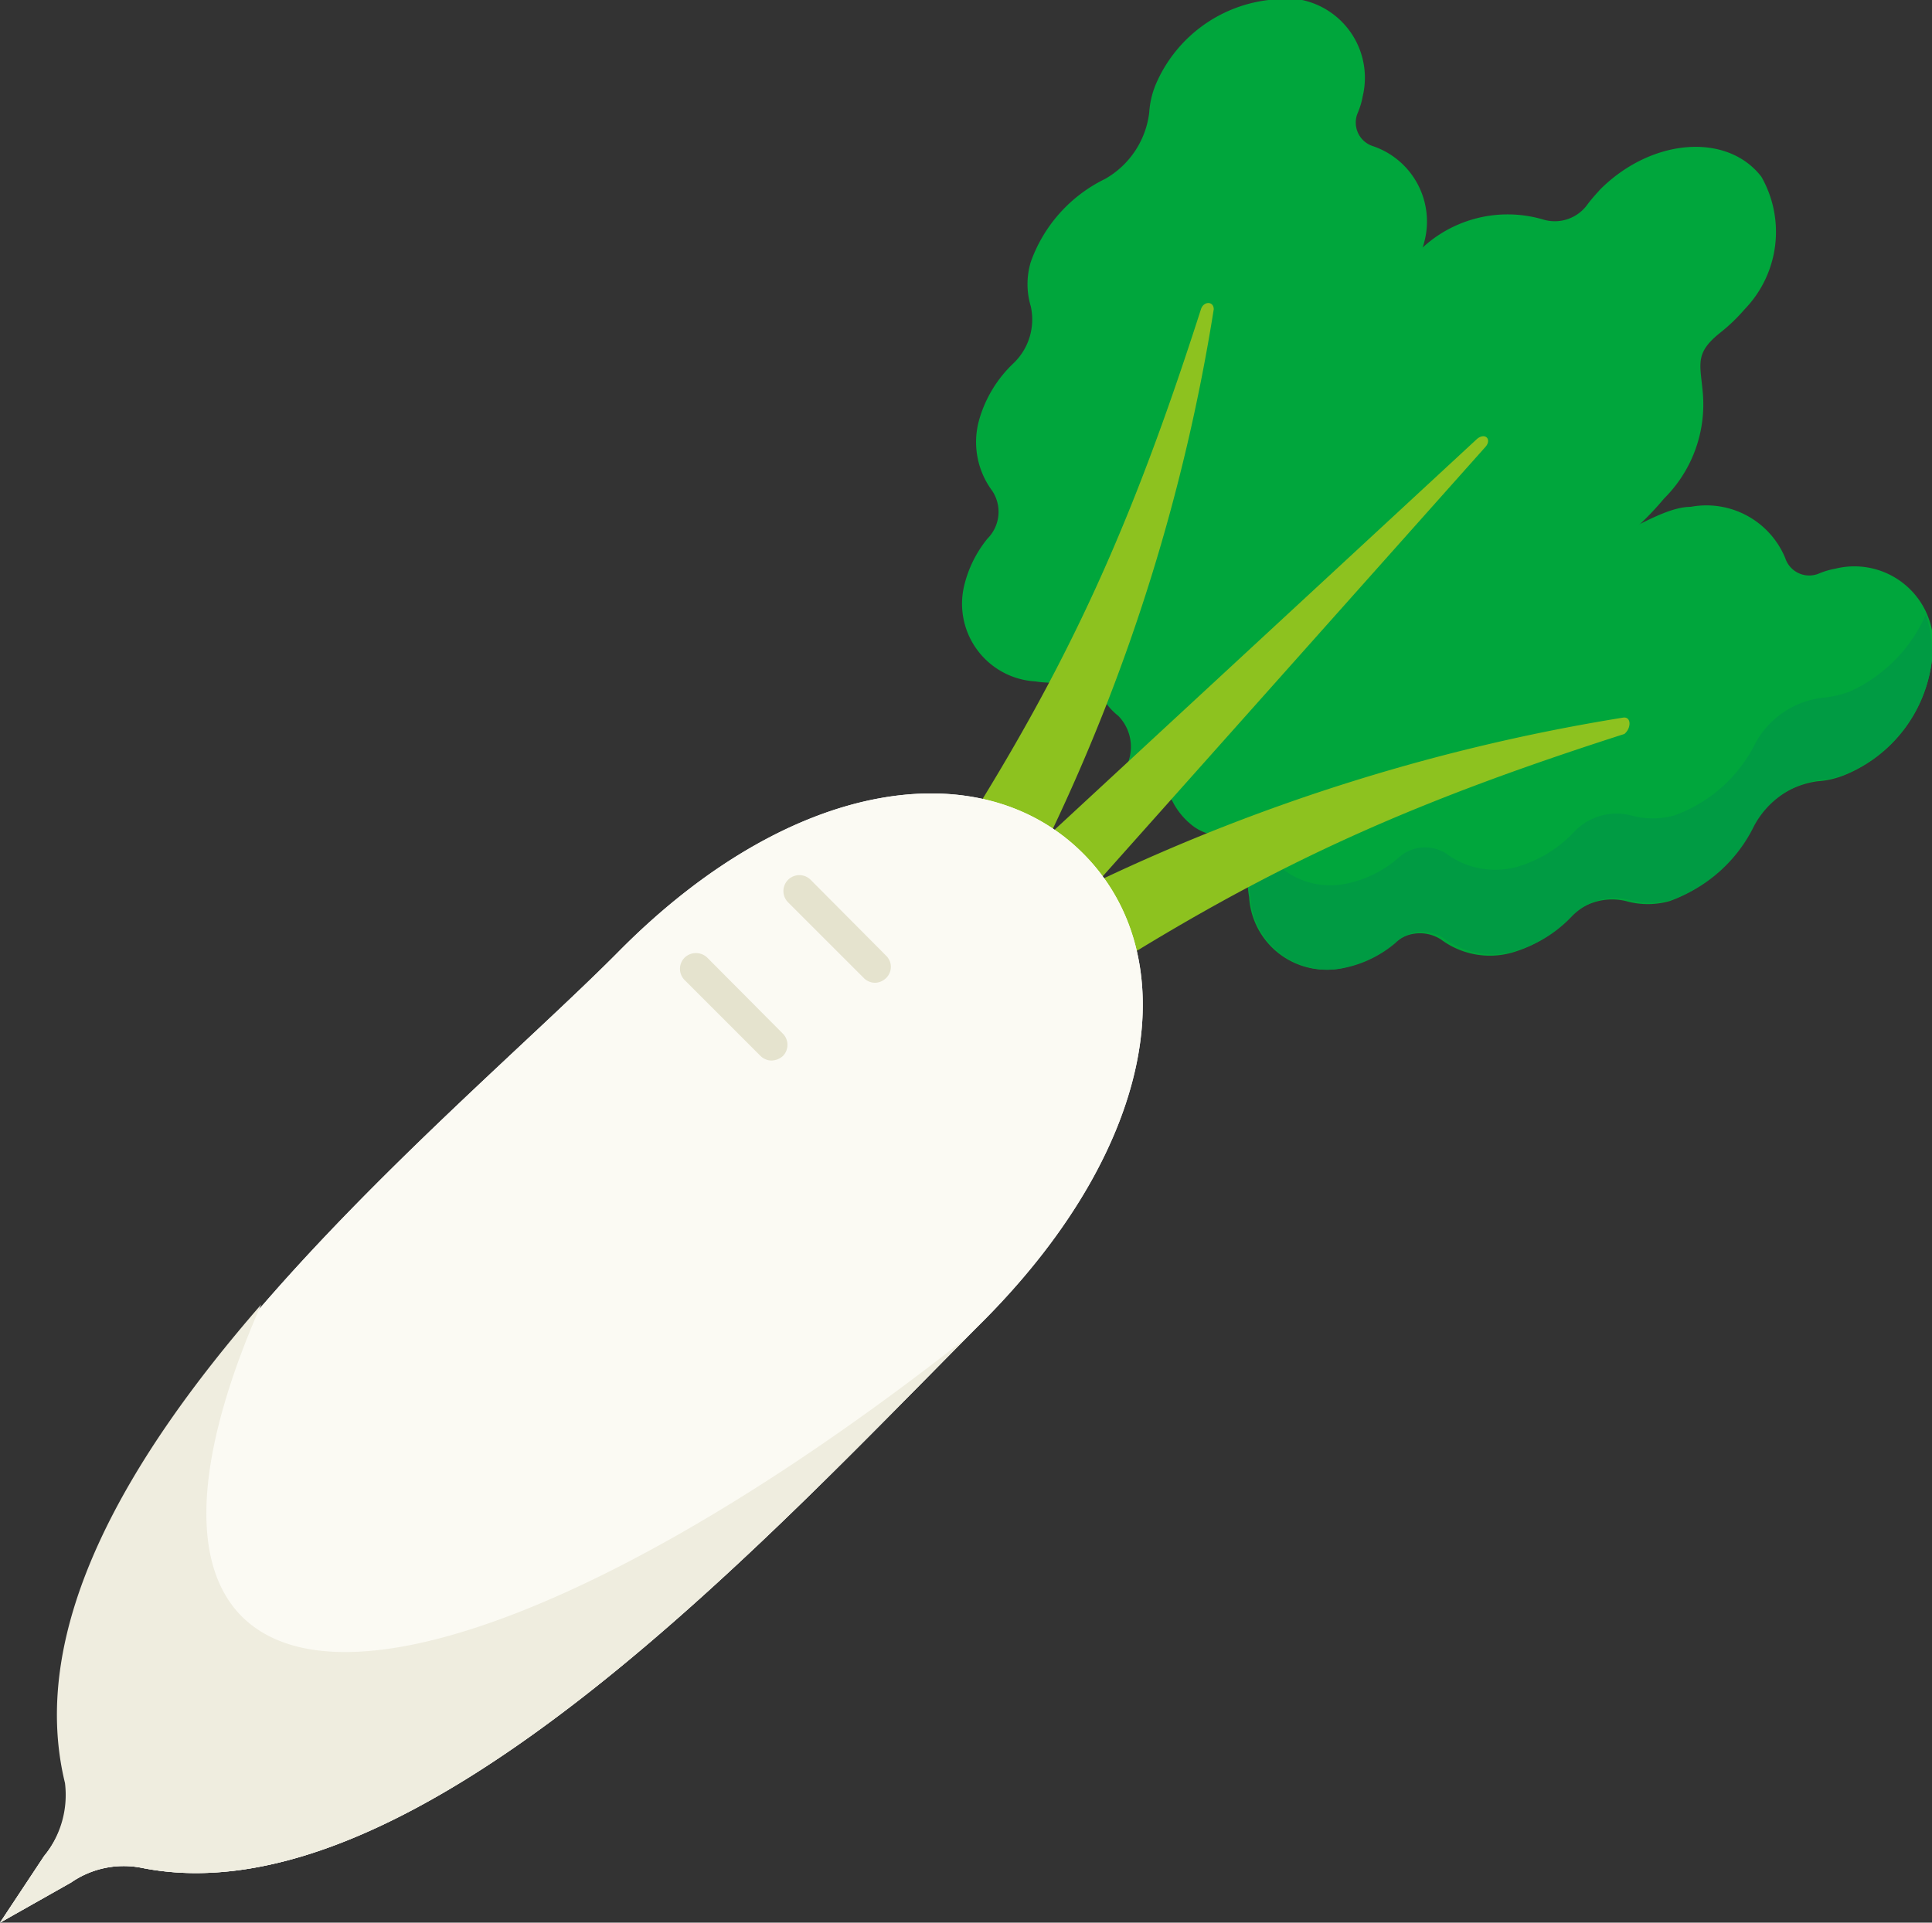
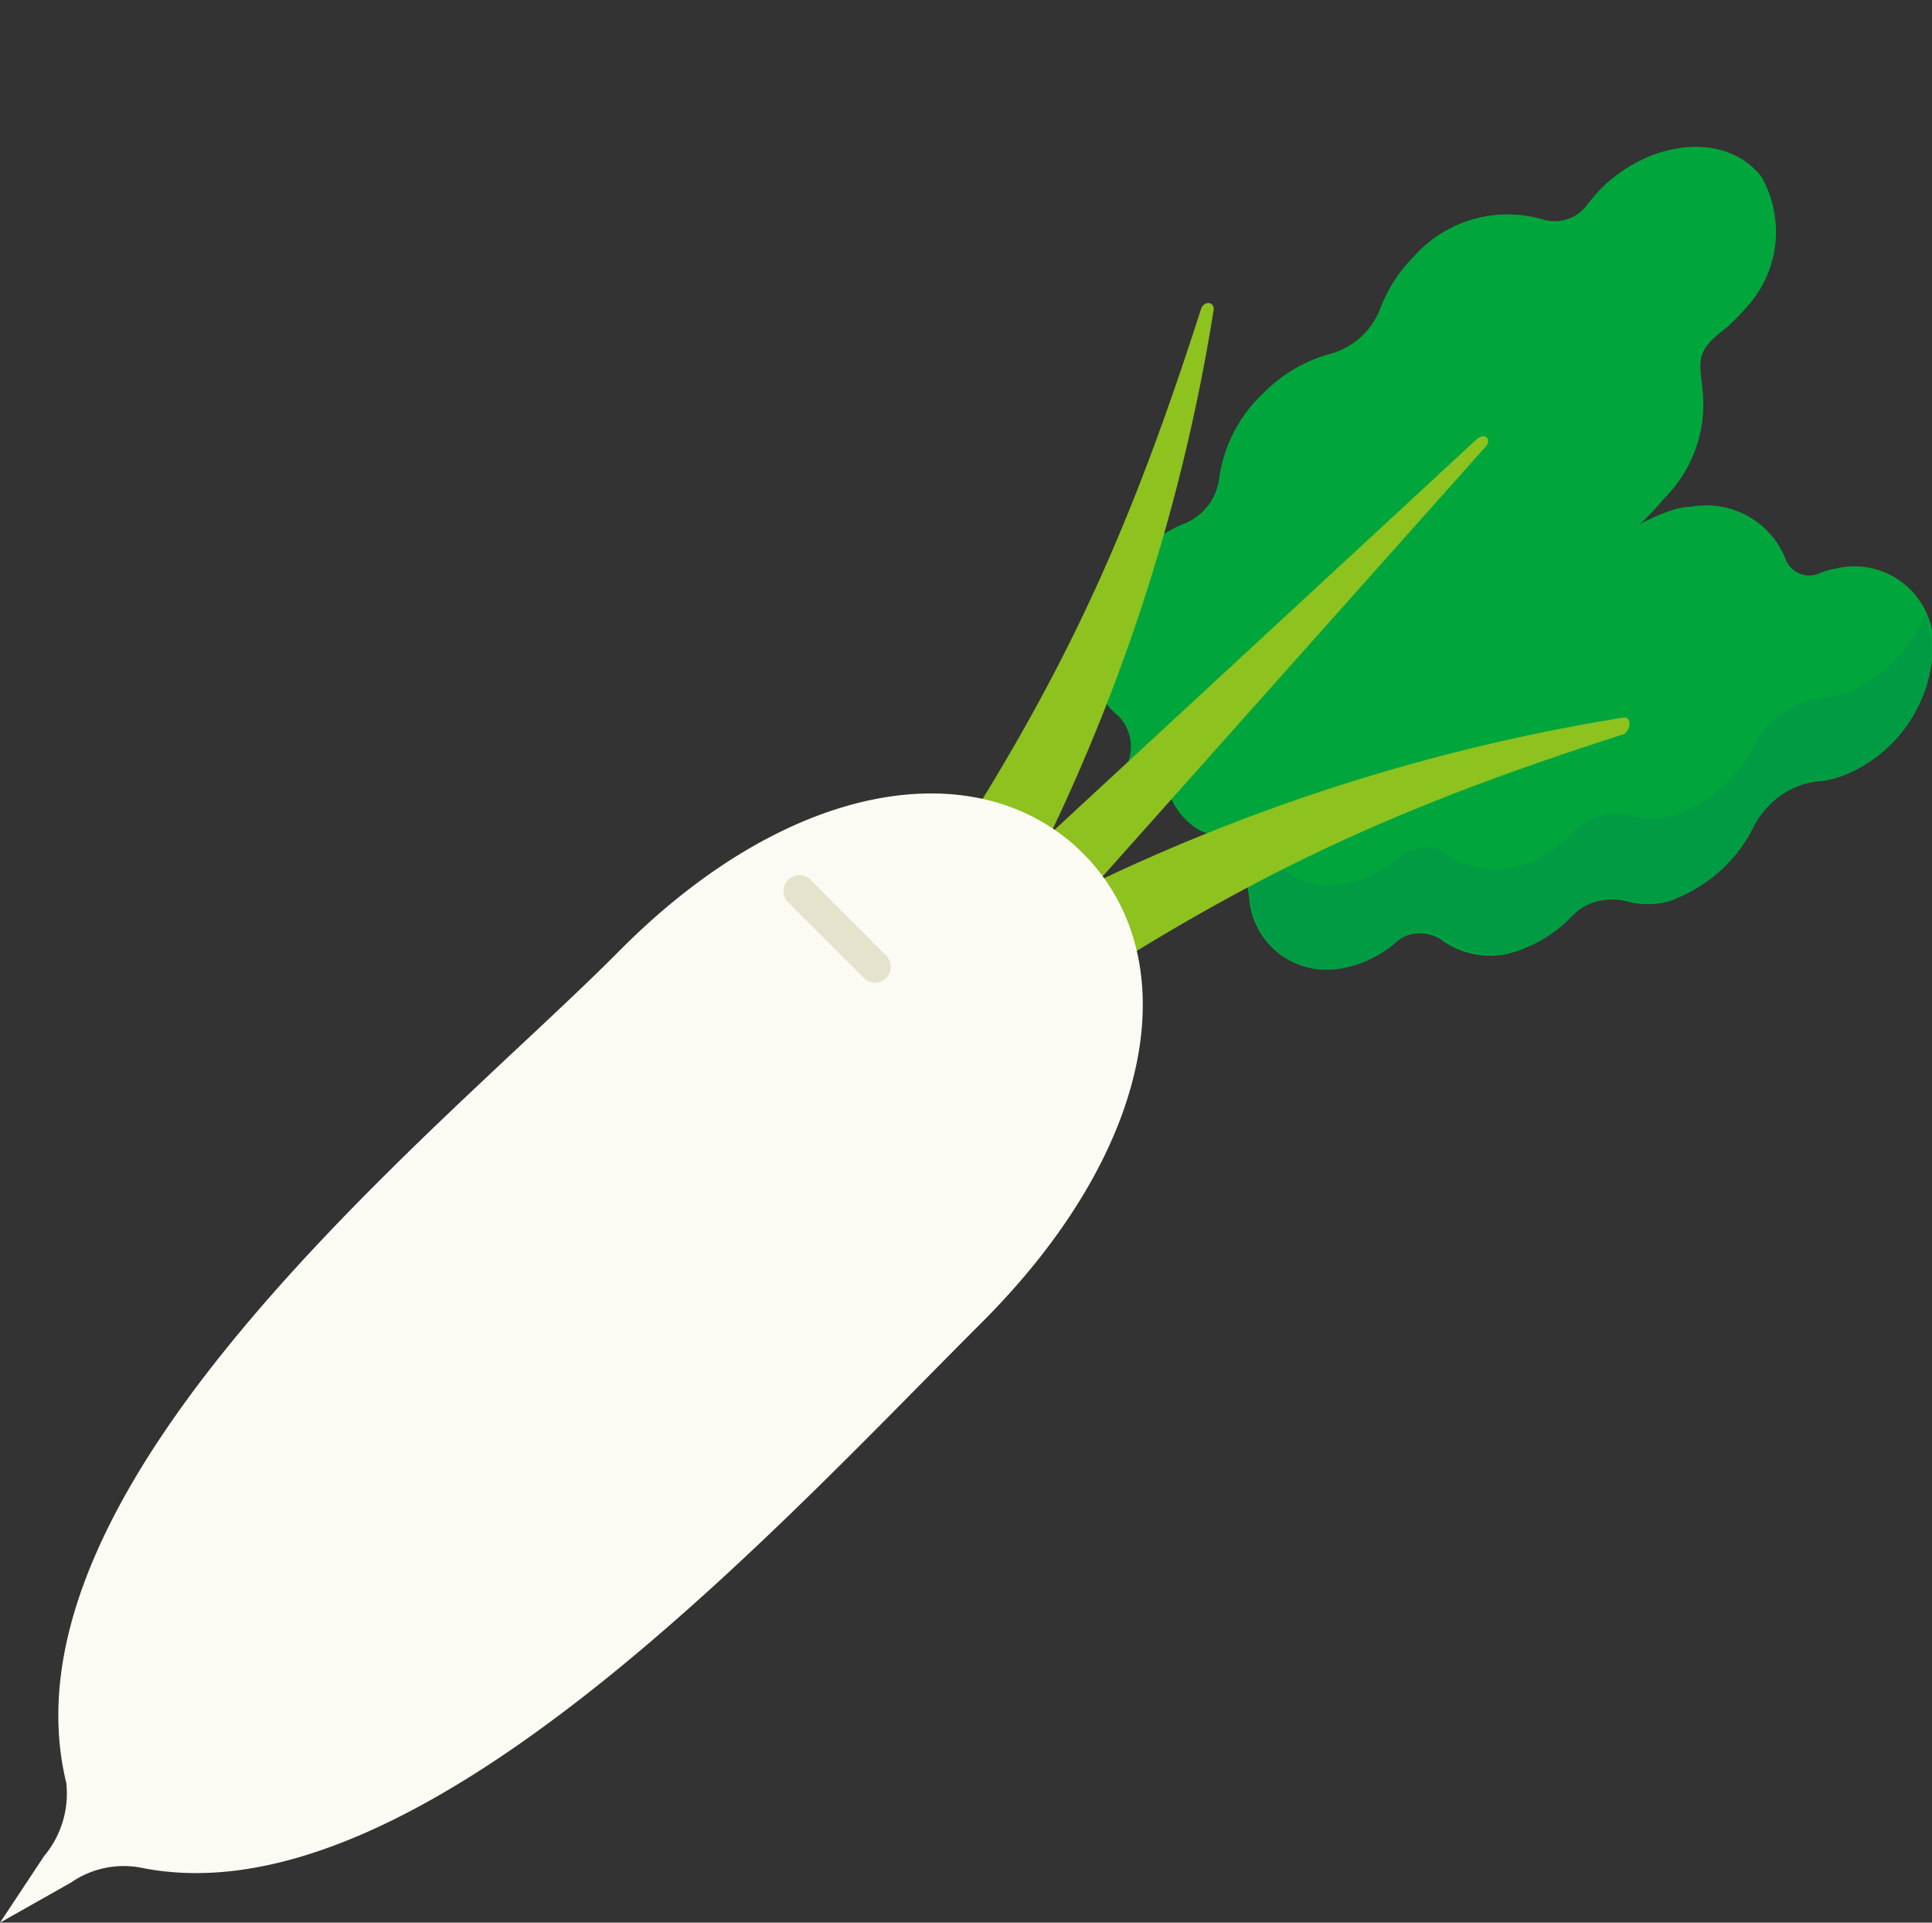
<svg xmlns="http://www.w3.org/2000/svg" id="レイヤー_1" data-name="レイヤー 1" viewBox="0 0 43.71 43.51">
  <rect x="0" y="0" width="43.71" height="43.51" fill="#333333" stroke="none" />
  <defs>
    <style>.cls-1{fill:#00a63c;}.cls-2{fill:#009b43;}.cls-3{fill:#8dc21f;}.cls-4{fill:#fff;}.cls-5{fill:#fbfaf3;}.cls-6{fill:#efeddf;}.cls-7{fill:#e5e3ce;}</style>
  </defs>
-   <path class="cls-1" d="M22.34,12.19a.86.86,0,0,0,.11-1.08,1.85,1.85,0,0,1-.3-1.6,2.83,2.83,0,0,1,.78-1.29,1.37,1.37,0,0,0,.39-1.29,1.74,1.74,0,0,1,0-1A3.33,3.33,0,0,1,25,4.05,2,2,0,0,0,26,2.55a2,2,0,0,1,.14-.62A3.18,3.18,0,0,1,28.7,0a1.8,1.8,0,0,1,2.13,2.18,1.73,1.73,0,0,1-.11.37.56.56,0,0,0,.35.76,1.8,1.8,0,0,1,1.16,2.14,2.87,2.87,0,0,1-.58,1.14,1.11,1.11,0,0,0-.2,1.2,1.88,1.88,0,0,1,.15,1.39,3.12,3.12,0,0,1-1.19,1.66,1,1,0,0,0-.43,1,2,2,0,0,1,0,1.21,3.35,3.35,0,0,1-2.7,2.06,2.17,2.17,0,0,1-.44,0,1.62,1.62,0,0,0-1.12.43.94.94,0,0,1-.58.3c-.17,0-.23-.09-.32-.2a.64.64,0,0,0-.63-.22,2.51,2.51,0,0,1-.77,0,1.76,1.76,0,0,1-1.61-2.15A2.67,2.67,0,0,1,22.34,12.19Z" />
  <path class="cls-1" d="M31.51,21.37a.88.88,0,0,1,1.09-.11,1.85,1.85,0,0,0,1.6.3,2.88,2.88,0,0,0,1.29-.78,1.35,1.35,0,0,1,1.29-.39,1.82,1.82,0,0,0,1,0,3.33,3.33,0,0,0,1.84-1.66,2,2,0,0,1,1.5-1.05,1.93,1.93,0,0,0,.61-.14A3.21,3.21,0,0,0,43.7,15a1.79,1.79,0,0,0-2.18-2.13,1.73,1.73,0,0,0-.37.11.57.57,0,0,1-.76-.35,1.93,1.93,0,0,0-2.14-1.16c-.78,0-1.94,1-2.34.78a2,2,0,0,0-1.4-.16,3.21,3.21,0,0,0-1.65,1.2,1,1,0,0,1-1,.42,2,2,0,0,0-1.21,0,3.33,3.33,0,0,0-2.06,2.69,1.71,1.71,0,0,0,0,.45A1.64,1.64,0,0,1,28.14,18c-.18.22-.3.35-.3.58s.09.22.2.32a.64.64,0,0,1,.22.63,2.24,2.24,0,0,0,0,.77,1.75,1.75,0,0,0,2.14,1.6A2.59,2.59,0,0,0,31.51,21.37Z" />
  <path class="cls-2" d="M43.7,15a2.64,2.64,0,0,0-.13-1.09,3.43,3.43,0,0,1-1.72,1.74,2.31,2.31,0,0,1-.62.14,2,2,0,0,0-1.5,1,3.3,3.3,0,0,1-1.84,1.66,1.83,1.83,0,0,1-1,0,1.32,1.32,0,0,0-1.29.39,2.86,2.86,0,0,1-1.29.78,1.86,1.86,0,0,1-1.6-.31.89.89,0,0,0-1.08.11,2.56,2.56,0,0,1-1.14.57,1.76,1.76,0,0,1-2.15-1.61,1.85,1.85,0,0,1,0-.62l-.17.24c-.18.22-.3.35-.3.58s.09.22.2.32a.64.64,0,0,1,.22.63,2.19,2.19,0,0,0,0,.76,1.75,1.75,0,0,0,2.14,1.61,2.59,2.59,0,0,0,1.14-.56.88.88,0,0,1,1.09-.11,1.85,1.85,0,0,0,1.6.3,2.88,2.88,0,0,0,1.29-.78,1.35,1.35,0,0,1,1.29-.39,1.82,1.82,0,0,0,1,0,3.33,3.33,0,0,0,1.84-1.66,2,2,0,0,1,1.5-1.05,1.93,1.93,0,0,0,.61-.14A3.21,3.21,0,0,0,43.7,15Z" />
  <path class="cls-1" d="M31.6,16.55a1.41,1.41,0,0,1,1.08-.86,3.28,3.28,0,0,0,1.88-1,6.78,6.78,0,0,0,1.15-1.41c.46-.87,1-.88,1.94-2a3,3,0,0,0,.87-2.44c-.06-.63-.17-.86.41-1.32A3.94,3.94,0,0,0,39.47,7a2.52,2.52,0,0,0,.38-3c-.77-1-2.47-.88-3.64.28-.1.11-.2.22-.29.34a.91.91,0,0,1-1,.35A2.84,2.84,0,0,0,32,5.79,3.41,3.41,0,0,0,31.22,7a1.68,1.68,0,0,1-1.1,1,3.4,3.4,0,0,0-1.54.9,3.25,3.25,0,0,0-1,1.95,1.27,1.27,0,0,1-.79,1,3.48,3.48,0,0,0-1.23.87,2.61,2.61,0,0,0-.53,3.2,1.44,1.44,0,0,0,.27.28,1,1,0,0,1,.24,1c-.08.27-.07.47,0,.57a.42.42,0,0,0,.38.08.57.57,0,0,1,.61.29,1.61,1.61,0,0,0,.42.52c.82.69,2.7,0,3.73-.93A3.61,3.61,0,0,0,31.6,16.55Z" />
  <path class="cls-3" d="M36.72,16.24a43.86,43.86,0,0,0-11.86,3.69l8.75-9.82c.14-.16,0-.33-.19-.18l-9.65,8.93A43.24,43.24,0,0,0,27.46,7c0-.19-.23-.19-.29,0-2.08,6.48-3.88,9.88-8.5,16.41l.13.06-1,1,1.64,1.63.91-1c6.52-4.61,9.92-6.41,16.4-8.49C36.91,16.48,36.91,16.21,36.72,16.24Z" />
-   <path class="cls-4" d="M22.29,29.85c3.95-4,4.51-8.24,2.21-10.54S17.92,17.57,14,21.53s-14.16,12-12.5,18.82A2.2,2.2,0,0,1,1,42L0,43.51l1.61-.91a2.09,2.09,0,0,1,1.6-.33C9.47,43.52,17.57,34.56,22.29,29.85Z" />
  <path class="cls-5" d="M22.29,29.85c3.95-4,4.51-8.24,2.21-10.54S17.92,17.57,14,21.53s-14.16,12-12.5,18.82A2.2,2.2,0,0,1,1,42L0,43.51l1.61-.91a2.09,2.09,0,0,1,1.6-.33C9.47,43.52,17.57,34.56,22.29,29.85Z" />
-   <path class="cls-6" d="M5.47,36.58c-1.24-1.25-1-3.79.44-7.06-3,3.45-5.3,7.3-4.44,10.83A2.2,2.2,0,0,1,1,42L0,43.51l1.61-.91a2.09,2.09,0,0,1,1.6-.33c6.08,1.21,13.89-7.19,18.66-12C14.43,36.13,7.77,38.87,5.47,36.58Z" />
  <path class="cls-7" d="M19.79,22.24a.36.36,0,0,1-.25-.11l-1.71-1.71a.36.36,0,0,1,.51-.51l1.71,1.72a.35.35,0,0,1,0,.5A.36.36,0,0,1,19.79,22.24Z" />
-   <path class="cls-7" d="M17.45,24a.36.36,0,0,1-.25-.11l-1.71-1.71a.36.36,0,0,1,0-.51.37.37,0,0,1,.51,0l1.71,1.72a.36.36,0,0,1,0,.51A.4.4,0,0,1,17.45,24Z" />
</svg>